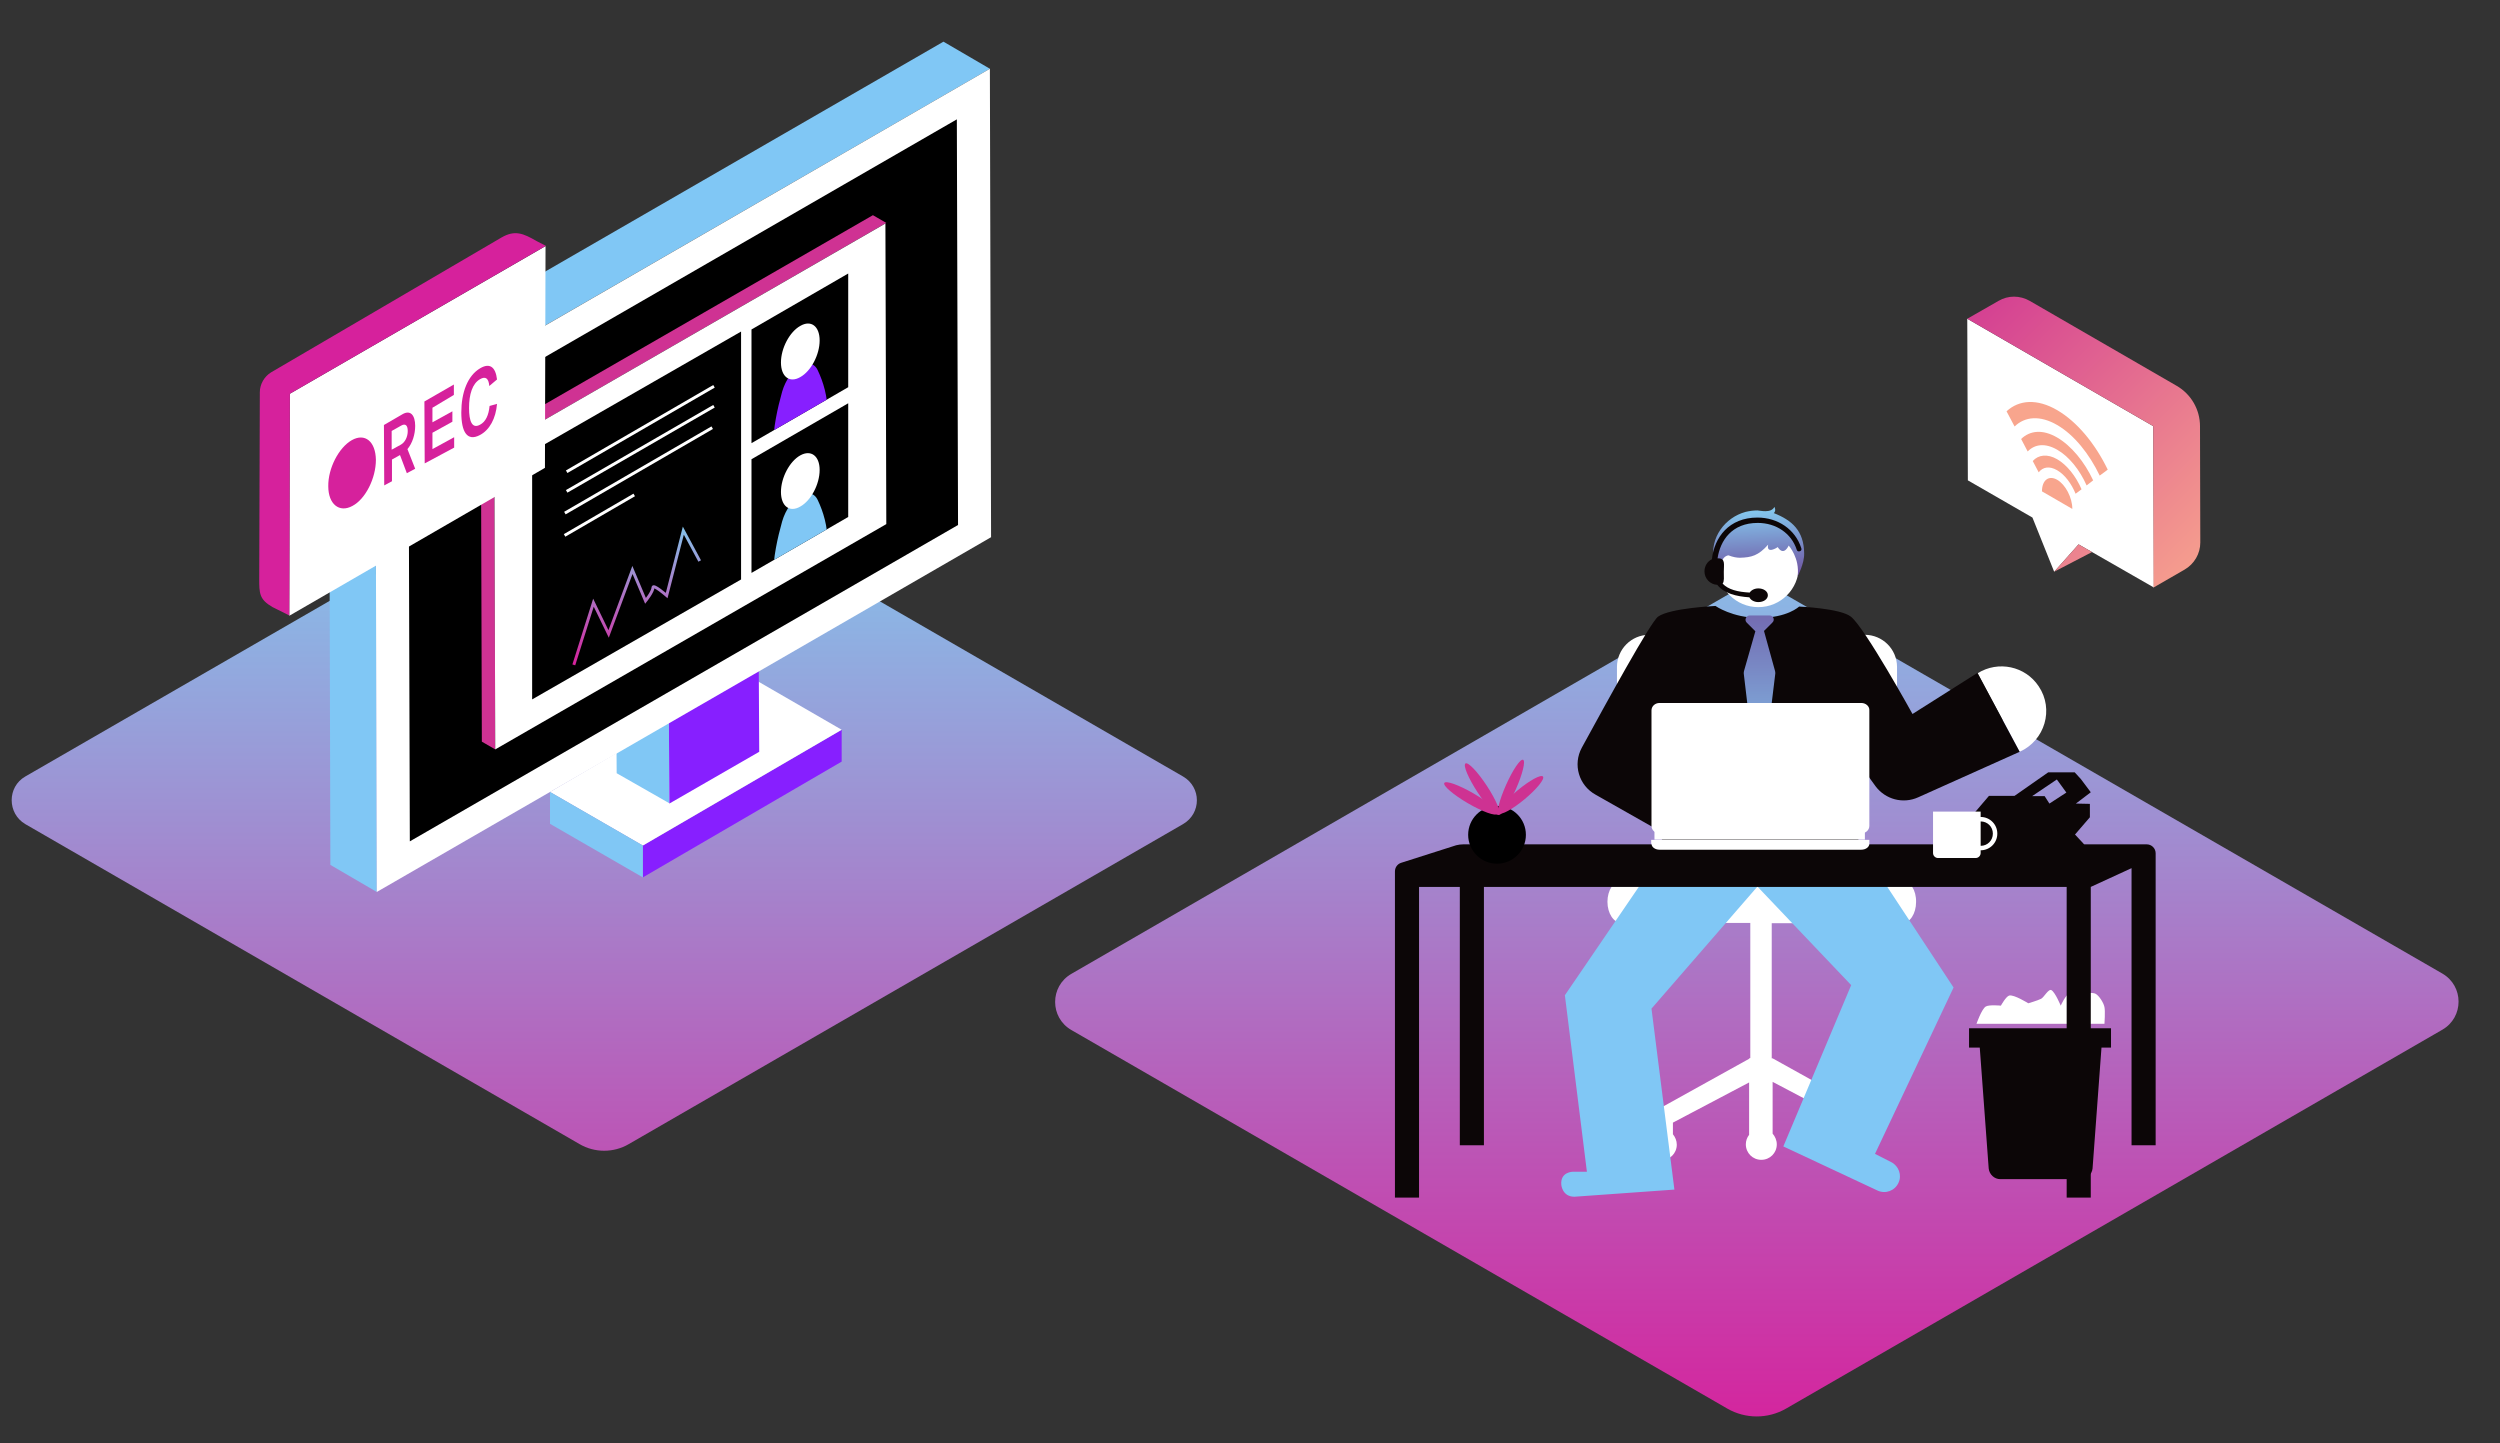
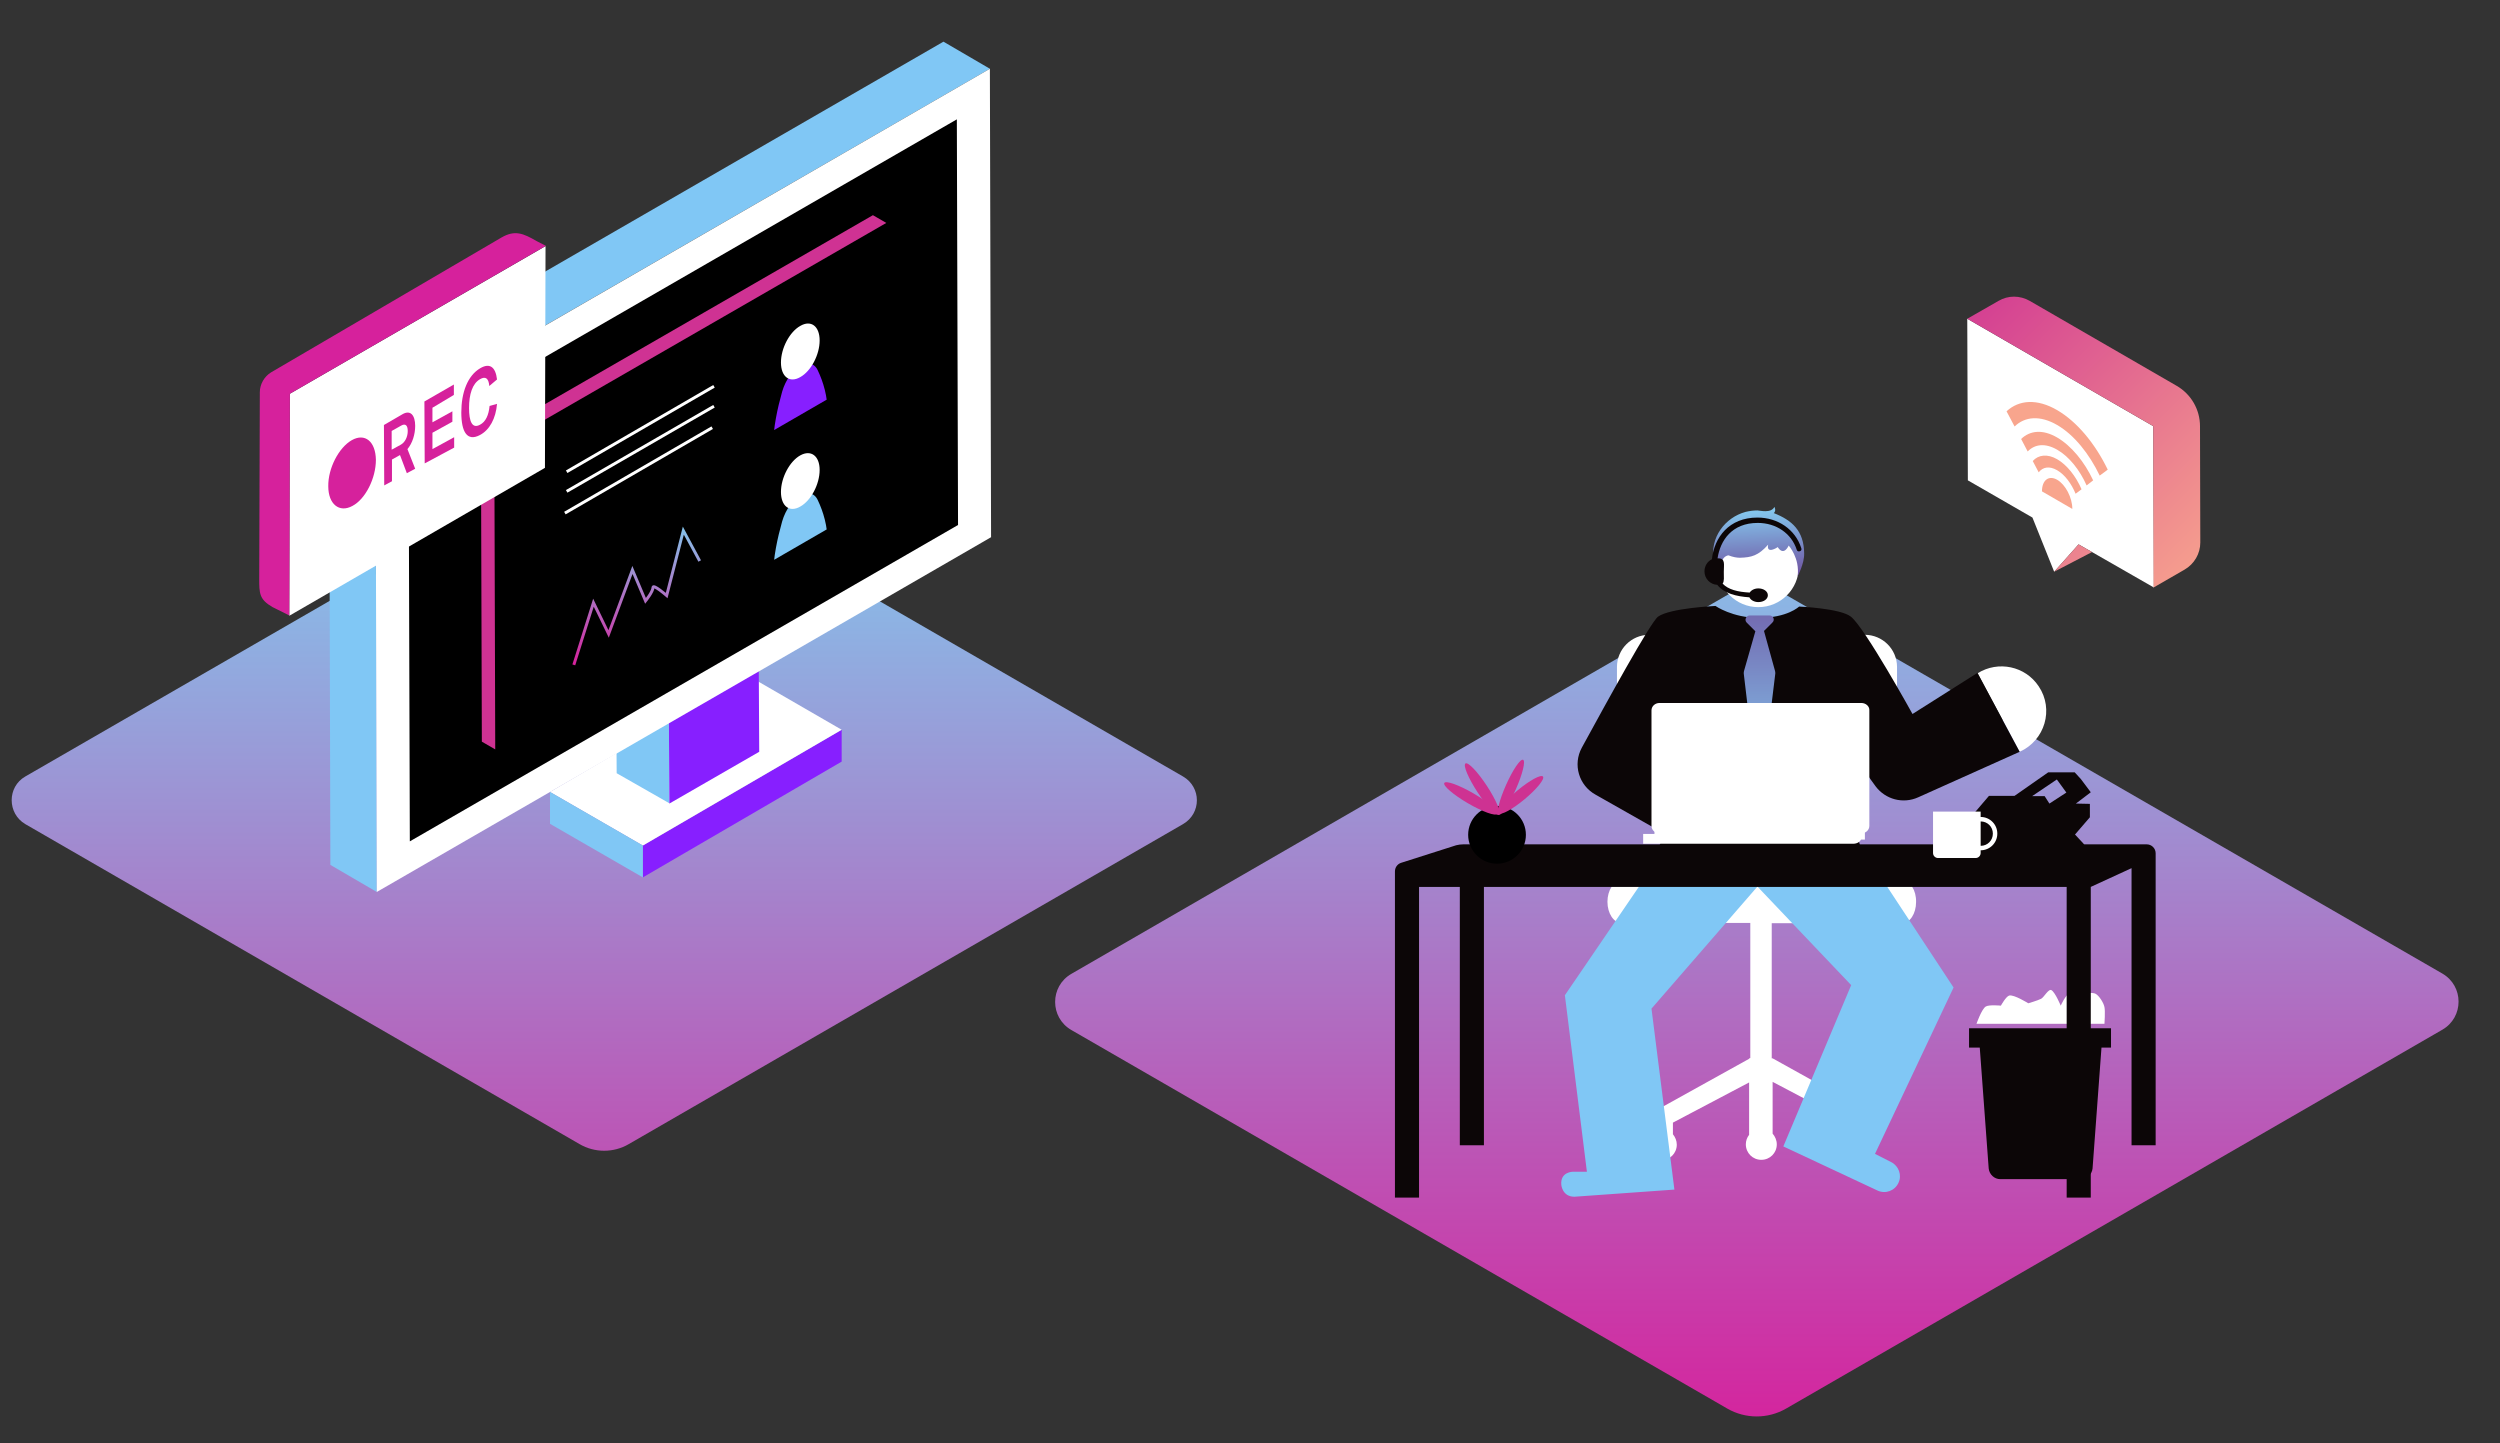
<svg xmlns="http://www.w3.org/2000/svg" xmlns:xlink="http://www.w3.org/1999/xlink" version="1.1" id="Layer_1" x="0px" y="0px" viewBox="0 0 840 485" style="enable-background:new 0 0 840 485;" xml:space="preserve">
  <rect x="0" y="0" width="840" height="485" fill="#333333" stroke="none" />
  <style type="text/css">
	.st0{fill:url(#SVGID_1_);}
	.st1{fill:url(#SVGID_4_);}
	.st2{fill:#FFFFFF;}
	.st3{fill:#0C0607;}
	.st4{fill:url(#SVGID_6_);}
	.st5{fill:#80C7F5;}
	.st6{fill:url(#SVGID_7_);}
	.st7{fill:#CE3292;}
	.st8{fill:#F8A58D;}
	.st9{fill:url(#SVGID_8_);}
	.st10{fill:#871FFF;}
	.st11{fill:#BDD7FF;}
	.st12{fill:#CF3293;}
	.st13{clip-path:url(#SVGID_11_);fill:#871FFF;}
	.st14{clip-path:url(#SVGID_11_);fill:#FFFFFF;}
	.st15{clip-path:url(#SVGID_14_);fill:#80C7F5;}
	.st16{clip-path:url(#SVGID_14_);fill:#FFFFFF;}
	.st17{fill:#D6219C;}
	.st18{fill:none;stroke:url(#SVGID_15_);stroke-miterlimit:10;}
	.st19{fill:none;stroke:#FFFFFF;stroke-miterlimit:10;}
</style>
  <g>
    <linearGradient id="SVGID_1_" gradientUnits="userSpaceOnUse" x1="203.053" y1="485.823" x2="203.053" y2="171.821">
      <stop offset="8.011218e-04" style="stop-color:#D6219C" />
      <stop offset="1" style="stop-color:#84C5EC" />
    </linearGradient>
    <path class="st0" d="M8.5,276.9l186.2,107.5c5.1,3,11.5,3,16.6,0l186.2-107.5c6.2-3.6,6.2-12.4,0-16L211.4,153.4   c-5.1-3-11.5-3-16.6,0L8.5,260.9C2.4,264.4,2.4,273.3,8.5,276.9z" />
    <linearGradient id="SVGID_4_" gradientUnits="userSpaceOnUse" x1="590.278" y1="485.823" x2="590.278" y2="171.821">
      <stop offset="8.011218e-04" style="stop-color:#D6219C" />
      <stop offset="1" style="stop-color:#84C5EC" />
    </linearGradient>
    <path class="st1" d="M360,346.1l220.4,127.2c6.1,3.5,13.6,3.5,19.7,0l220.5-127.3c7.3-4.2,7.3-14.7,0-18.9L600.1,199.9   c-6.1-3.5-13.6-3.5-19.7,0L360,327.2C352.7,331.4,352.7,341.9,360,346.1z" />
  </g>
  <g>
    <path class="st2" d="M664.5,226.2c6.9-4.3,16-2.4,20.5,4.4l0,0c5.2,7.7,2.1,18.2-6.4,22" />
    <circle class="st2" cx="590.8" cy="190.4" r="13.6" />
    <path class="st2" d="M626.6,252.6h-72.5c-5.9,0-10.8-4.8-10.8-10.8v-17.7c0-5.9,4.8-10.8,10.8-10.8h72.5c5.9,0,10.8,4.8,10.8,10.8   v17.7C637.4,247.8,632.5,252.6,626.6,252.6z" />
    <path class="st3" d="M678.6,252.6l-34.1,15.3c-5.1,2.3-11,0.7-14.3-3.7c-4.5-6-17.7-25.9-17.7-25.9l14.2,52.1H555l4.2-10.3   L536.1,267c-5.6-3.1-7.7-10.1-4.6-15.8c8.3-15.2,23.1-42.2,25.6-44c4-2.9,19.3-3.6,19.3-3.6s5.7,4,14.6,4c9.6,0,13.5-3.8,13.5-3.8   s13.9,0.6,17.4,3.4c4.7,3.7,20.7,32.7,20.7,32.7l21.8-13.8" />
    <linearGradient id="SVGID_6_" gradientUnits="userSpaceOnUse" x1="591.309" y1="193.47" x2="590.123" y2="172.115">
      <stop offset="0" style="stop-color:#6F54A2" />
      <stop offset="1" style="stop-color:#84C5EC" />
    </linearGradient>
    <path class="st4" d="M590.5,171.5c-1.4,0-2.7,0.2-4,0.5c-6.9,1.9-12,8.6-10.7,16.2c0.3,1.7,2.1,6.3,2.1,6.3c-0.6-8,2.9-7.9,2.9-7.9   c1.5,0.6,2.8,0.8,3.8,0.8c3.9-0.1,6.2-0.7,9.5-4.4c-0.7,3.3,3.1,1,3.2,0.8c2.1,3.3,3.7-0.5,3.7-0.5c0,0,0,0,0,0c0,0,3.8,4.2,3,10.3   c0,0,2.3-4.2,2.2-7.7c-0.1-7.6-4.1-11.1-10.2-13.5c0,0,0.9-0.7,0.2-2.1C595.1,172.6,591.2,171.5,590.5,171.5z" />
    <path class="st3" d="M661.6,345.5v6.5h3.6l3,40.6c0.2,2,1.9,3.6,3.9,3.6h27.1c2,0,3.7-1.6,3.9-3.6l3-40.6h3.2v-6.5H661.6z" />
    <path class="st2" d="M704.1,333.9c-0.8-0.4-3-0.4-3.8,0c-0.7,0.4-1.7,2.6-1.7,2.6s-2.3-2.8-3.3-2.6c-1.2,0.2-2.9,4-2.9,4   s-1.8-4.4-3.1-5.2c-1-0.6-2.5,2.4-3.5,2.9c-1.2,0.6-4.3,1.5-4.3,1.5s-4.8-3-6.4-2.6c-1.1,0.3-2.8,3.4-2.8,3.4s-4-0.4-5.1,0.3   c-1.4,0.9-3.1,5.8-3.1,5.8h17.3h15.8h9.9c0,0,0.3-4.3,0-5.6C706.9,337.1,705.3,334.5,704.1,333.9z" />
    <path class="st2" d="M639.2,295.9h-94.4c-2.6,0-4.7,3.2-4.7,7.1v0c0,3.9,2.1,7.1,4.7,7.1h43.3v45.4h-0.3v0.2L555,373.9v6.6   c-1.2,1-2,2.4-2,4.1c0,2.9,2.3,5.2,5.2,5.2c2.9,0,5.2-2.3,5.2-5.2c0-1.3-0.5-2.5-1.3-3.5v-3.9l25.6-13.5v17.6   c-0.7,0.9-1.1,2-1.1,3.2c0,2.9,2.3,5.2,5.2,5.2c2.9,0,5.2-2.3,5.2-5.2c0-1.4-0.6-2.7-1.4-3.6v-17.4l26,13.7v3.7   c-0.9,0.9-1.5,2.2-1.5,3.7c0,2.9,2.3,5.2,5.2,5.2c2.9,0,5.2-2.3,5.2-5.2c0-1.6-0.7-3-1.8-3.9v-6.7l-33.1-18.4h-0.3v-45.4h43.8   c2.6,0,4.7-3.2,4.7-7.1v0C643.9,299.1,641.8,295.9,639.2,295.9z" />
    <path class="st5" d="M555,291.6l-29.2,42.8l7.4,59.3h-4.7c0,0-4.3,0-3.9,4.4c0,0,0.3,4,4.4,4l33.6-2.4l-7.7-60.8l38.8-44.7" />
    <path class="st5" d="M631.5,294l24.9,37.8L630,387.7l5.5,2.8c2.5,1.3,3.6,4.4,2.4,6.9v0c-1.2,2.7-4.4,3.9-7.1,2.6l-31.6-14.8   l22.8-54.2l-35.2-37" />
    <path class="st3" d="M489.3,284l-18.5,5.9c-1.3,0.4-2.1,1.6-2.1,2.9v109.6h8.1V298h13.7v86.8h8.1V298h195.8v104.4h8.1V298h0   l13.7-6.3v93.1h8.1v-93.1h0v-5c0-1.7-1.4-3-3-3H491.7C490.9,283.7,490.1,283.8,489.3,284z" />
    <rect x="555.9" y="278.9" class="st2" width="70.7" height="3.2" />
-     <path class="st2" d="M554.9,283.5c0,1.1,1.2,2,2.7,2h67.8c1.5,0,2.7-0.9,2.7-2v-1.3h-73.3V283.5z" />
+     <path class="st2" d="M554.9,283.5h67.8c1.5,0,2.7-0.9,2.7-2v-1.3h-73.3V283.5z" />
    <linearGradient id="SVGID_7_" gradientUnits="userSpaceOnUse" x1="591.238" y1="192.927" x2="591.238" y2="260.419">
      <stop offset="0" style="stop-color:#6F54A2" />
      <stop offset="1" style="stop-color:#84C5EC" />
    </linearGradient>
    <path class="st6" d="M594.6,206.8h-6.7c-1.2,0-1.9,1.5-1,2.4l2.9,2.9l-3.8,13.3c-0.1,0.3-0.1,0.6-0.1,0.9l3.6,30.4   c0.2,2,3.1,2,3.3,0l3.7-30.4c0-0.3,0-0.6-0.1-0.9l-3.7-13.4l2.8-2.8C596.5,208.3,595.8,206.8,594.6,206.8z" />
    <path class="st2" d="M625.4,236.2h-67.8c-1.5,0-2.7,1.1-2.7,2.5v38.8c0,1.4,1.2,2.5,2.7,2.5h67.8c1.5,0,2.7-1.1,2.7-2.5v-38.8   C628.2,237.3,626.9,236.2,625.4,236.2z" />
    <path class="st3" d="M702.5,266.2l-3.3-4.4l-2.1-2.3h-8.9l-11.3,7.9h-8.6l-15.7,18.4l46.4,0c1.2,0,1.9-1.5,1-2.4l-2.8-3l5-5.8v-4.5   l-4.7-0.1L702.5,266.2z M687,267.5h-4.2l8.3-5.6l3.2,4.4l-5.7,3.7L687,267.5z" />
    <path class="st2" d="M649.5,272.7v13.9c0,1,0.8,1.7,1.7,1.7h12.6c1,0,1.7-0.8,1.7-1.7v-0.9c3.1,0,5.6-2.5,5.6-5.6   c0-3.1-2.5-5.6-5.6-5.6v-1.8H649.5z M665.5,284.2V276c2.3,0,4.1,1.8,4.1,4.1C669.6,282.4,667.8,284.2,665.5,284.2z" />
    <g>
      <circle cx="503" cy="280.5" r="9.7" />
      <ellipse transform="matrix(0.503 -0.864 0.864 0.503 13.828 560.431)" class="st7" cx="494.3" cy="268.2" rx="1.9" ry="10.3" />
      <ellipse transform="matrix(0.837 -0.547 0.547 0.837 -63.883 315.717)" class="st7" cx="498.1" cy="265.1" rx="1.9" ry="10.3" />
      <ellipse transform="matrix(0.768 -0.64 0.64 0.768 -52.621 389.088)" class="st7" cx="511.3" cy="267.2" rx="9.6" ry="1.9" />
      <ellipse transform="matrix(0.406 -0.914 0.914 0.406 59.724 621.041)" class="st7" cx="507.6" cy="264.6" rx="10.1" ry="1.8" />
    </g>
    <path class="st3" d="M605.2,184.1c-2-6.2-7.8-10.2-14.7-10.2c-9.6,0-14.5,6.7-15.3,14c-1.5,0.7-2.5,2.3-2.5,4.1   c0,2.4,1.9,4.4,4.3,4.5c2.3,2.9,6.4,3.9,10.8,4.2c0.4,0.9,1.6,1.6,3,1.6c1.8,0,3.2-1,3.2-2.3c0-1.3-1.4-2.3-3.2-2.3   c-1.3,0-2.4,0.6-2.9,1.4c-4-0.2-7.2-1-9.1-3c0.6-0.8,0.4-2.2,0.4-4c0-2.5,0.6-4.5-1.9-4.5c-0.1,0-0.1,0-0.2,0   c0.9-6,4.8-11.9,13.5-11.9c6.2,0,11.3,3.5,13.1,9c0.1,0.5,0.6,0.7,1.1,0.5S605.4,184.6,605.2,184.1z" />
  </g>
  <g>
    <polygon class="st2" points="661,107.1 661.2,161.4 682.9,173.9 690.2,192.1 698.4,182.9 723.7,197.4 723.5,143.2  " />
    <g>
      <path class="st8" d="M686.1,165.1c0-3.8,2.3-5.5,5.1-3.9c2.8,1.6,5.1,6,5.1,9.8L686.1,165.1z" />
      <g>
        <path class="st8" d="M691.2,147c4.8,2.8,9.2,8.2,12.1,14.4l-2.2,1.7c-2.3-5.2-5.9-9.7-9.9-12c-4-2.3-7.5-1.9-9.9,0.6l-2.2-4.2     C682.1,144.6,686.4,144.2,691.2,147z" />
        <path class="st8" d="M691.2,154.3c3.3,1.9,6.3,5.7,8.2,10.1l-2,1.5c-1.4-3.4-3.6-6.4-6.2-7.9c-2.6-1.5-4.8-1.1-6.2,0.7l-2-3.8     C684.9,152.8,687.9,152.4,691.2,154.3z" />
        <path class="st8" d="M691.2,137.8c6.7,3.9,12.8,11.3,17,20l-2.7,2c-3.5-7.3-8.6-13.7-14.3-17c-5.7-3.3-10.8-2.9-14.3,0.5     l-2.7-5.1C678.4,134.3,684.5,133.9,691.2,137.8z" />
      </g>
    </g>
    <linearGradient id="SVGID_8_" gradientUnits="userSpaceOnUse" x1="1569.03" y1="96.907" x2="1470.561" y2="195.376" gradientTransform="matrix(-1 0 0 1 2216.198 0)">
      <stop offset="0" style="stop-color:#CF3293" />
      <stop offset="0.998" style="stop-color:#F8A58D" />
    </linearGradient>
    <path class="st9" d="M723.5,143.2l0.1,54.2l10.4-6c3.3-1.9,5.3-5.4,5.3-9.1l-0.1-39.1c0-5.6-3-10.8-7.9-13.6L682,101.1   c-3.3-1.9-7.3-1.9-10.5,0l-10.5,6L723.5,143.2z M698.4,182.9l4.5,2.6l-12.7,6.6L698.4,182.9z" />
  </g>
  <g>
    <g id="XMLID_70_">
      <polygon id="XMLID_71_" class="st10" points="282.8,245.2 282.8,255.9 216,294.8 216,284.1   " />
    </g>
    <g id="XMLID_66_">
      <polygon id="XMLID_67_" class="st2" points="282.8,245.2 216,284.1 184.8,266.1 251.5,227.1   " />
    </g>
    <path class="st5" d="M216,284.1l0,10.7l-31.2-18l0-10.7L216,284.1z M224.7,233.6L207,223.4l0.2,36.4l17.7,10.1L224.7,233.6z" />
    <g id="XMLID_87_">
      <polygon id="XMLID_88_" class="st11" points="254.9,216.1 237.2,206 207,223.4 224.7,233.6   " />
    </g>
    <g id="XMLID_85_">
      <polygon id="XMLID_86_" class="st10" points="224.7,233.6 224.9,270 255.1,252.6 254.9,216.1   " />
    </g>
    <path class="st5" d="M126.6,299.7l-15.6-9.1l-0.4-157.4l15.6,9.1L126.6,299.7z M332.6,23.1L317,14L110.5,133.2l15.6,9.1L332.6,23.1   z" />
    <polygon id="XMLID_120_" class="st2" points="333,180.5 284.9,208.3 253.4,226.5 126.6,299.7 126.2,142.3 332.6,23.1  " />
    <polygon id="XMLID_1333_" points="137.3,146.4 321.5,40.1 321.9,176.4 137.7,282.7  " />
    <path class="st12" d="M166.1,150.8l-4.5-2.6l131.7-75.9l4.5,2.6L166.1,150.8z M166.1,150.8l-4.5-2.6l0.3,101l4.5,2.6L166.1,150.8z" />
    <g id="XMLID_132_">
-       <polygon id="XMLID_133_" class="st2" points="166.1,150.8 166.4,251.8 297.8,176.1 297.5,75.1   " />
-     </g>
+       </g>
    <g>
      <g>
        <defs>
          <polygon id="SVGID_45_" points="211.4,172.6 178.8,191.4 178.8,153.2 211.4,134.4     " />
        </defs>
        <clipPath id="SVGID_9_">
          <use xlink:href="#SVGID_45_" style="overflow:visible;" />
        </clipPath>
      </g>
    </g>
    <g>
      <g>
        <defs>
          <polygon id="SVGID_47_" points="249,151.1 216.4,169.9 216.4,131.7 249,112.9     " />
        </defs>
        <clipPath id="SVGID_10_">
          <use xlink:href="#SVGID_47_" style="overflow:visible;" />
        </clipPath>
      </g>
    </g>
    <g>
      <g>
        <polygon id="SVGID_2_" points="285,130.1 252.5,148.9 252.5,110.7 285,91.9    " />
      </g>
      <g>
        <defs>
          <polygon id="SVGID_49_" points="285,130.1 252.5,148.9 252.5,110.7 285,91.9     " />
        </defs>
        <clipPath id="SVGID_11_">
          <use xlink:href="#SVGID_49_" style="overflow:visible;" />
        </clipPath>
        <path class="st13" d="M274.8,124.5c1.8,3.8,3.3,8.6,3.3,14.4l-18.3,10.6c0-5.7,1.4-12.2,3-17.9     C265.2,123.4,272.4,119.2,274.8,124.5z" />
        <path class="st14" d="M275.4,114.4c0,4.8-2.9,10.3-6.5,12.3c-3.6,2.1-6.5-0.1-6.5-4.9c0-4.8,2.9-10.3,6.5-12.3     C272.5,107.4,275.4,109.6,275.4,114.4z" />
      </g>
    </g>
    <g>
      <g>
        <polygon id="SVGID_5_" points="249,194.7 178.8,235 178.8,151.7 249,111.4    " />
      </g>
      <g>
        <defs>
-           <polygon id="SVGID_51_" points="211.4,216.2 178.8,235 178.8,157.5 211.4,138.7     " />
-         </defs>
+           </defs>
        <clipPath id="SVGID_12_">
          <use xlink:href="#SVGID_51_" style="overflow:visible;" />
        </clipPath>
      </g>
    </g>
    <g>
      <g>
        <defs>
          <polygon id="SVGID_53_" points="249,194.7 216.4,213.5 216.4,175.3 249,156.5     " />
        </defs>
        <clipPath id="SVGID_13_">
          <use xlink:href="#SVGID_53_" style="overflow:visible;" />
        </clipPath>
      </g>
    </g>
    <g>
      <g>
        <polygon id="SVGID_3_" points="285,173.7 252.5,192.5 252.5,154.3 285,135.5    " />
      </g>
      <g>
        <defs>
          <polygon id="SVGID_55_" points="285,173.7 252.5,192.5 252.5,154.3 285,135.5     " />
        </defs>
        <clipPath id="SVGID_14_">
          <use xlink:href="#SVGID_55_" style="overflow:visible;" />
        </clipPath>
        <path class="st15" d="M274.8,168.1c1.8,3.8,3.3,8.6,3.3,14.4l-18.3,10.6c0-5.7,1.4-12.2,3-17.9     C265.2,167,272.4,162.8,274.8,168.1z" />
        <path class="st16" d="M275.4,157.9c0,4.8-2.9,10.3-6.5,12.3c-3.6,2.1-6.5-0.1-6.5-4.9s2.9-10.3,6.5-12.3     C272.5,151,275.4,153.2,275.4,157.9z" />
      </g>
    </g>
  </g>
  <g>
    <g>
      <g>
        <polygon class="st2" points="183.3,82.7 183.1,157.2 97.2,206.9 97.4,132.3    " />
        <path class="st17" d="M97.4,132.3l-0.2,74.5l-5.6-2.8c-4.5-2.6-4.5-4.6-4.5-9.7l0.2-62.5c0-2.7,1.5-5.3,3.8-6.7l77.4-45.3     c4.5-2.6,7.3-1.4,11.8,1.2l3.1,1.6L97.4,132.3z" />
      </g>
    </g>
    <g>
      <g>
        <g>
          <path class="st17" d="M135.2,139.2c2.7-1.6,4.3,0.3,4.3,3.9c0,2.8-0.9,5.8-2.6,7.8l2.6,6.6l-2.8,1.5l-2.3-6.1l-2.7,1.5l0,7.3      l-2.6,1.4l-0.1-20.3L135.2,139.2z M131.6,151.1l3.1-1.7c1.4-0.8,2.3-2.6,2.3-4.6c0-1.9-0.8-2.6-2.2-1.8l-3.2,1.8L131.6,151.1z" />
          <path class="st17" d="M145.3,137l0,4.9l6.7-3.7l0,3.5l-6.7,3.7l0,5.5l7.3-4l0,3.5l-9.9,5.3l-0.1-20.8l9.9-5.7l0,3.5L145.3,137z" />
          <path class="st17" d="M164.4,129.7c-0.2-2.5-1.2-3.4-3.1-2.3c-2.6,1.5-3.7,5.1-3.7,9.7c0,4.4,1,7.1,3.7,5.6      c1.9-1,2.9-3.2,3.2-6.3l2.5-0.7c-0.4,4.9-2.5,8.8-5.8,10.5c-4.2,2.2-6.2-1-6.2-7.6c0-6.7,2.1-12.4,6.4-14.9      c3.1-1.8,5.1-0.5,5.6,3.8L164.4,129.7z" />
        </g>
        <path class="st17" d="M126.3,154.5c0,6.2-3.5,13.2-7.9,15.5c-4.4,2.4-8.1-0.6-8.1-6.6c-0.1-6,3.5-13,7.9-15.5     C122.6,145.4,126.2,148.3,126.3,154.5z" />
      </g>
    </g>
  </g>
  <linearGradient id="SVGID_15_" gradientUnits="userSpaceOnUse" x1="213.904" y1="223.562" x2="213.904" y2="176.786">
    <stop offset="8.011218e-04" style="stop-color:#D6219C" />
    <stop offset="1" style="stop-color:#84C5EC" />
  </linearGradient>
  <path class="st18" d="M192.8,223.4l6.6-20.9l5.1,10.5l8-21.5l4.4,10.4c0,0,2.5-3.1,2.5-4.5c0-1.3,4.6,2.7,4.6,2.7l5.6-21.8l5.5,10.2  " />
  <line class="st19" x1="190.4" y1="158.5" x2="239.9" y2="129.8" />
  <line class="st19" x1="190.4" y1="165.1" x2="239.9" y2="136.5" />
  <line class="st19" x1="189.8" y1="172.4" x2="239.3" y2="143.7" />
-   <line class="st19" x1="189.7" y1="179.9" x2="213.1" y2="166.3" />
</svg>